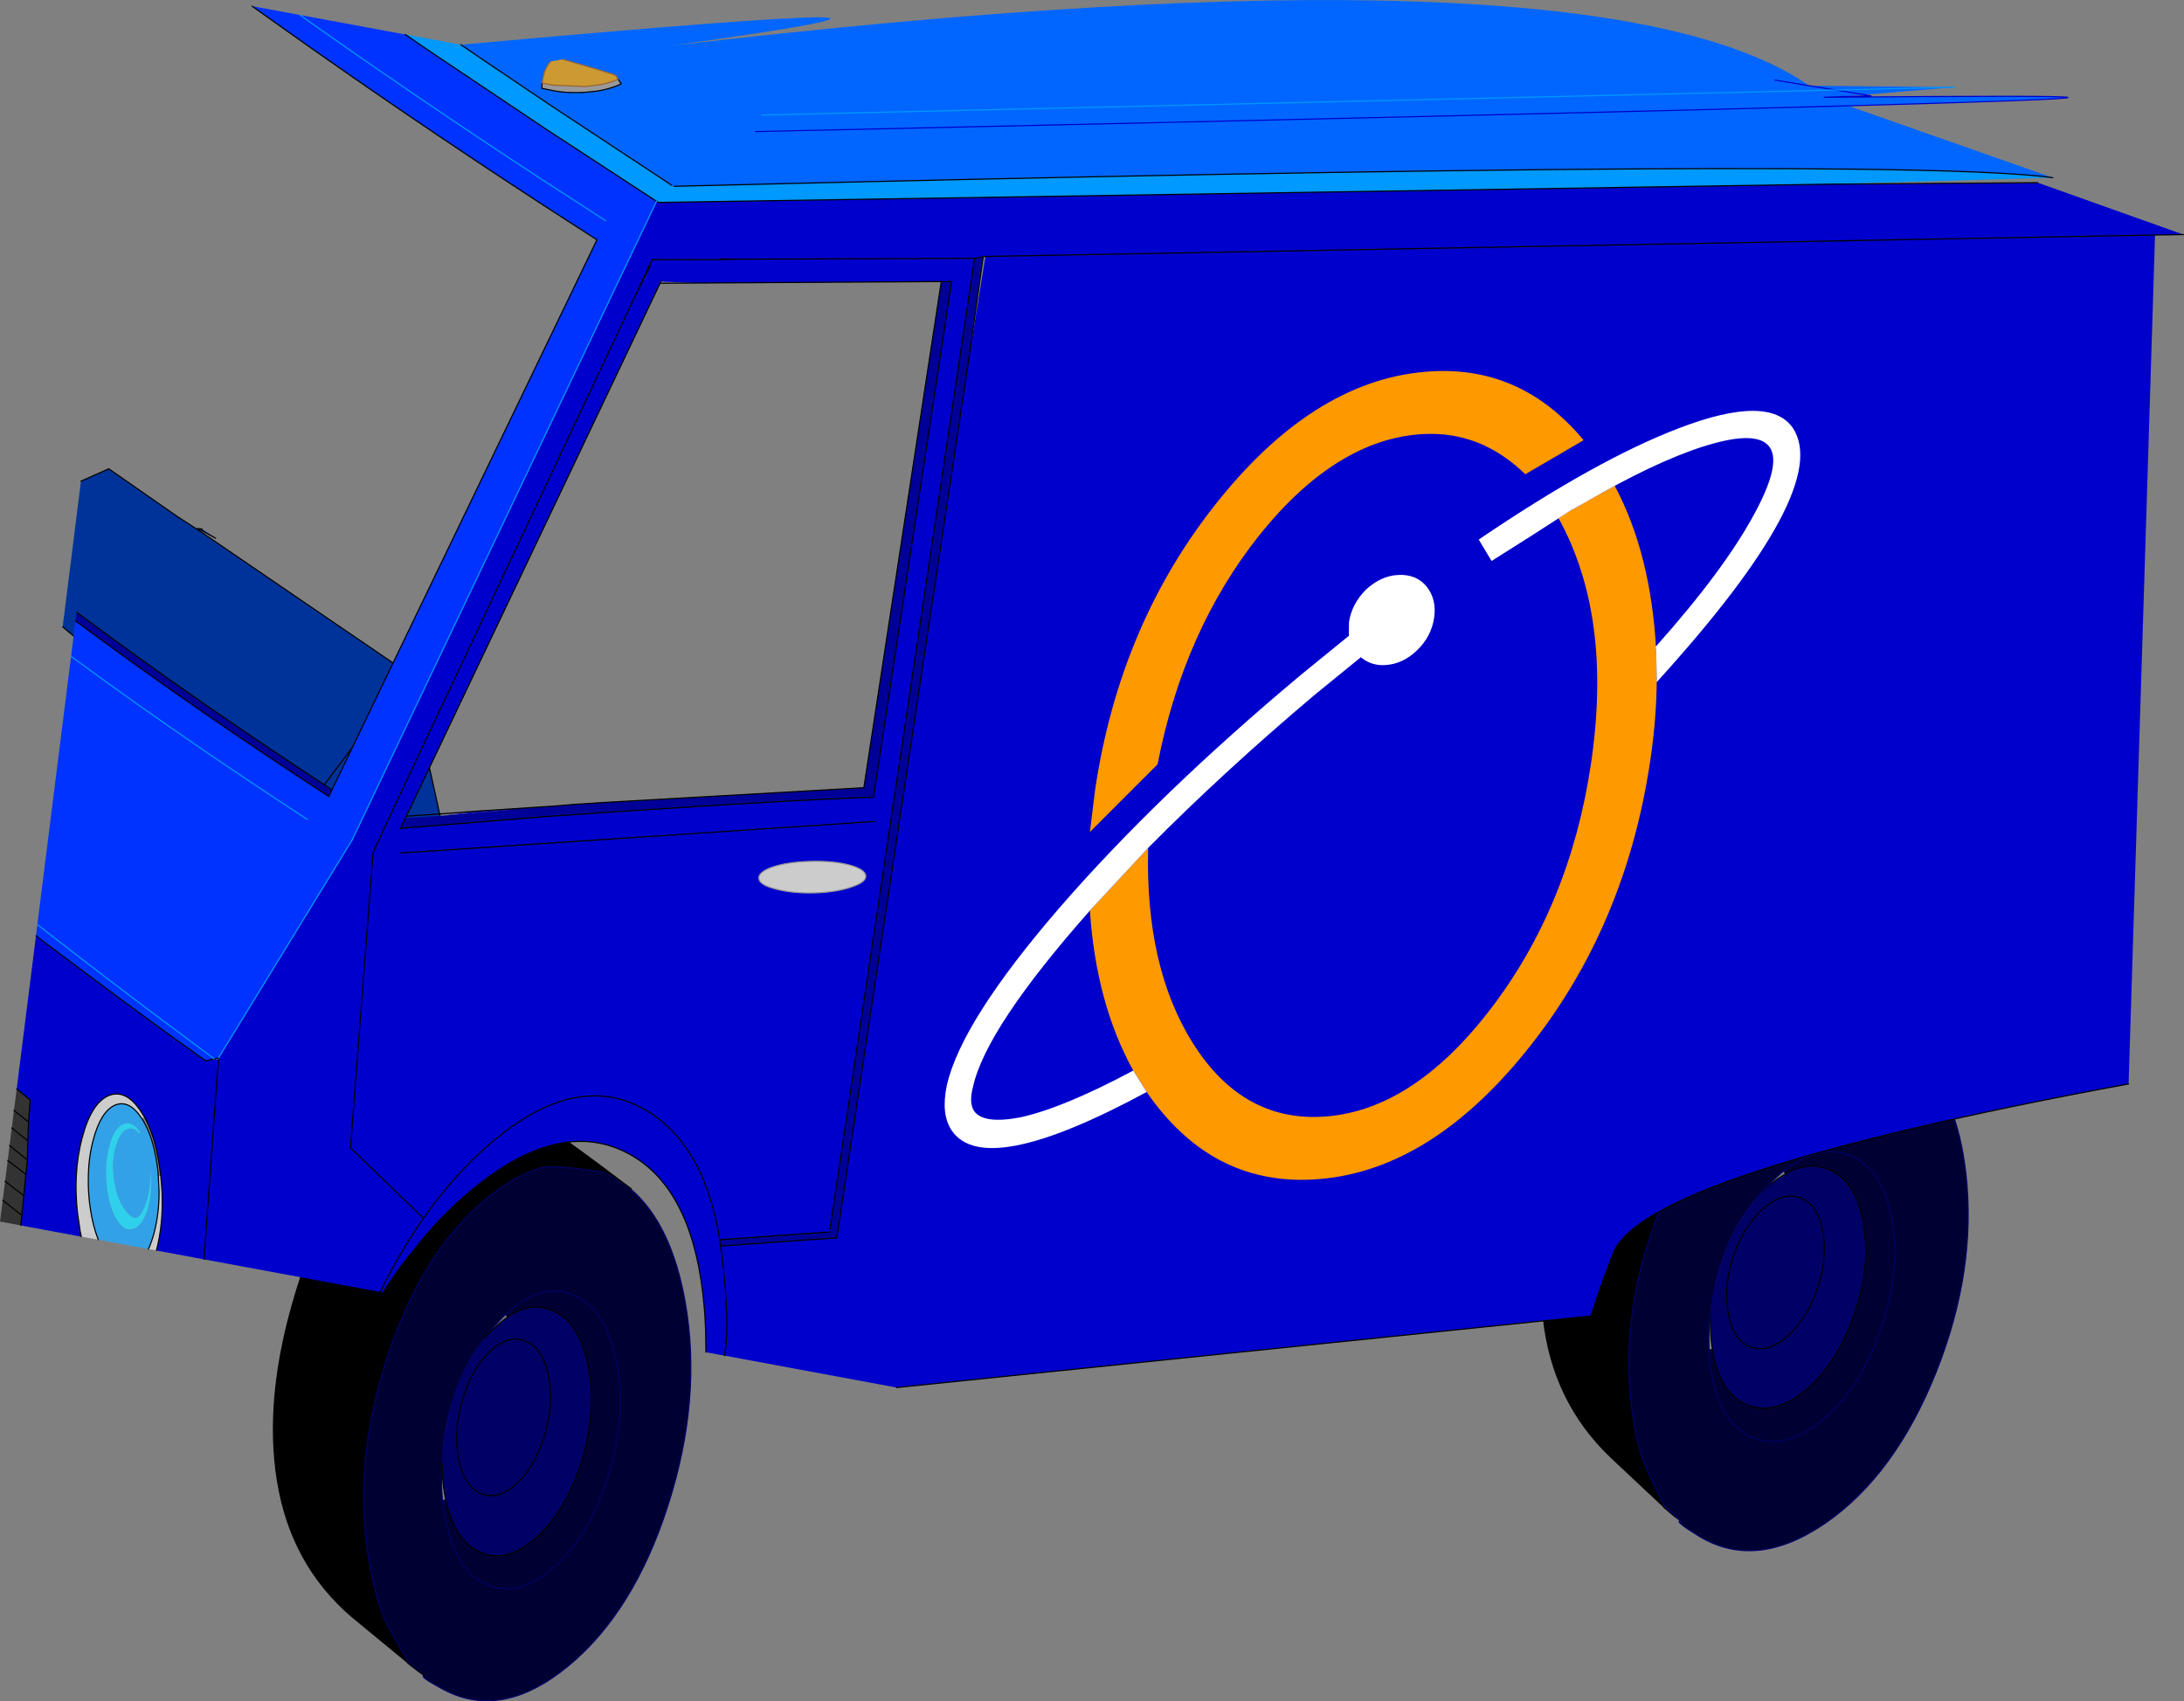
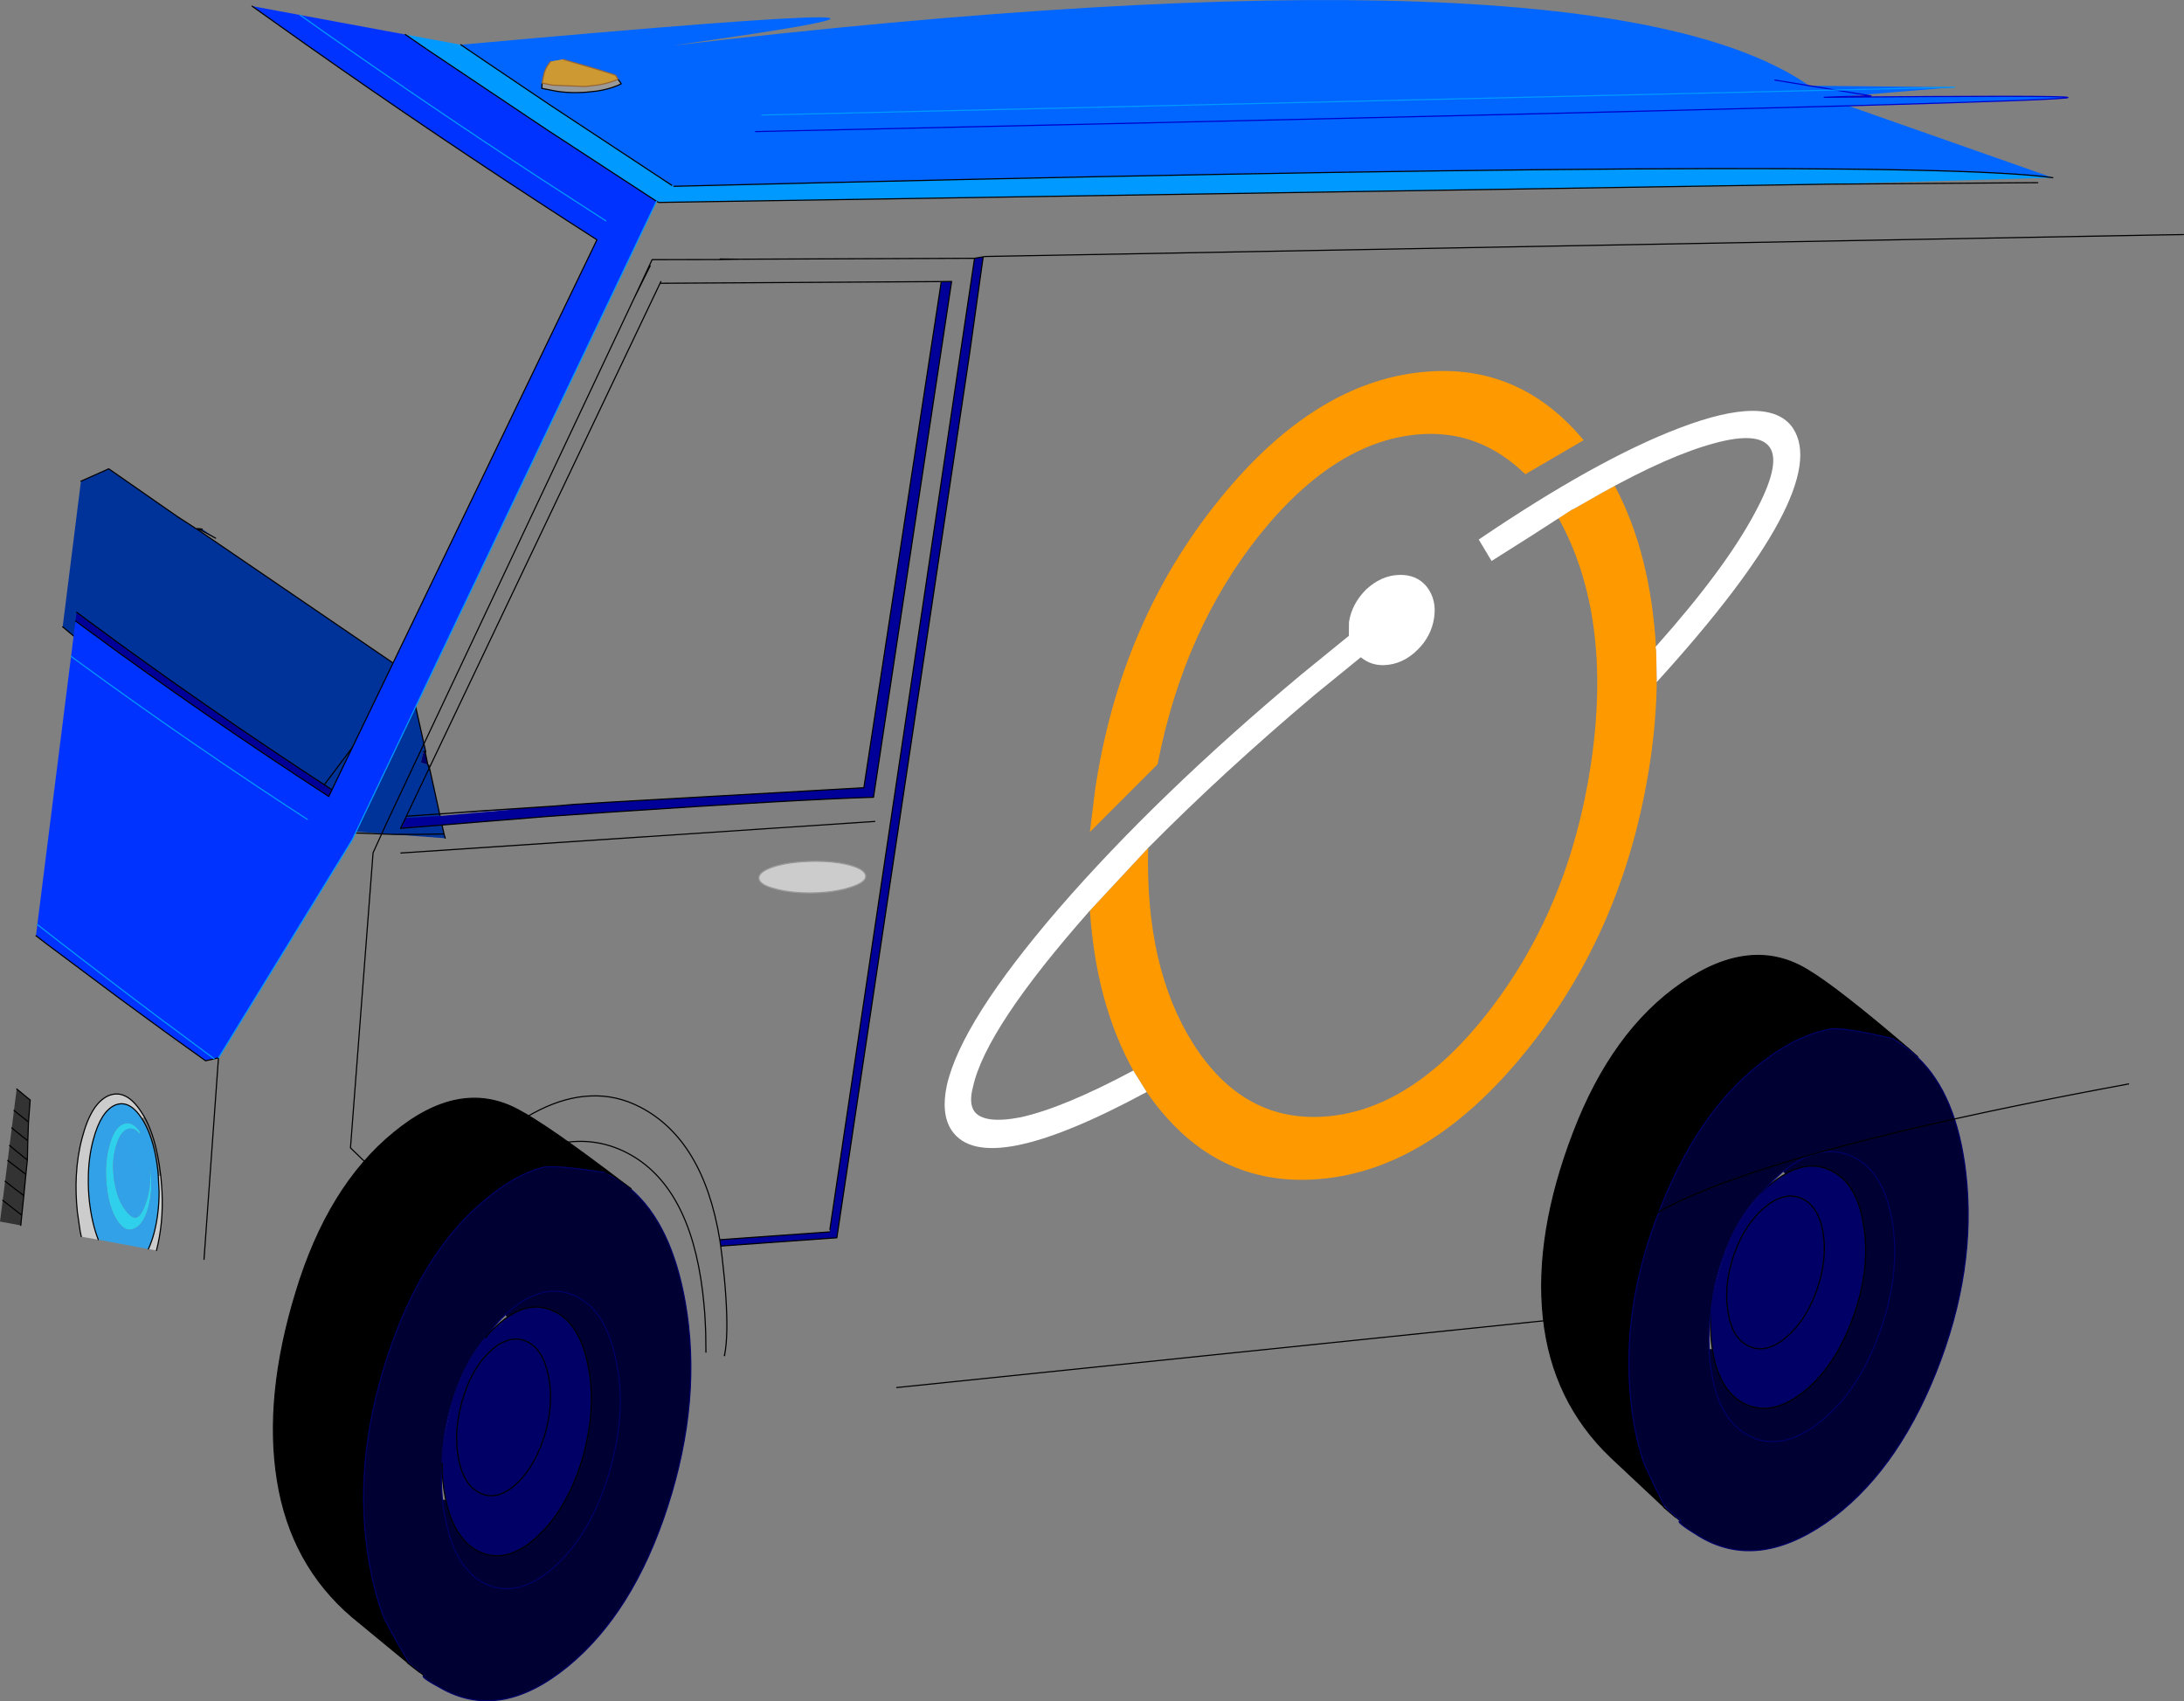
<svg xmlns="http://www.w3.org/2000/svg" height="749.25px" width="961.85px">
  <rect width="100%" height="100%" fill="#808080" stroke="none" />
  <g transform="matrix(1.0, 0.0, 0.0, 1.0, 317.8, 321.55)">
    <path d="M-243.45 -96.7 L-243.45 -96.65 -244.75 -97.6 -243.45 -96.7" fill="#000099" fill-rule="evenodd" stroke="none" />
    <path d="M-244.75 -97.6 L-243.45 -96.65 -243.45 -96.7 -239.55 -94.0 -239.55 -93.9 -237.95 -92.95 -239.55 -93.9 -239.55 -94.0 -237.95 -92.95 -231.55 -88.8 -231.3 -88.7 -231.55 -88.8 -231.3 -88.75 -230.4 -88.75 -228.75 -88.55 -222.85 -84.55 Q-228.35 -87.5 -230.25 -88.6 L-231.3 -88.7 -138.05 -25.05 -187.7 40.95 -138.05 -25.05 -130.55 8.4 -130.3 9.65 -130.55 9.6 -131.25 9.4 -132.5 14.25 -129.35 15.3 -129.0 15.4 -128.25 18.4 -122.25 45.7 -121.7 47.6 -144.7 45.9 -180.8 43.25 Q-186.6 41.75 -187.7 40.95 L-207.25 24.75 -244.55 -6.7 -244.7 -6.9 -252.0 -13.05 -248.4 -9.7 -257.8 -18.0 -280.5 -37.4 -290.2 -45.5 -282.15 -109.65 -269.9 -115.1 -244.75 -97.6 M-228.75 -88.55 L-230.25 -88.6 -230.4 -88.75 -230.25 -88.6 -228.75 -88.55 M-128.25 18.4 L-129.35 15.3 -128.25 18.4 M-130.55 8.4 L-130.55 9.6 -130.55 8.4 M-122.25 45.7 Q-135.1 46.0 -144.7 45.9 -135.1 46.0 -122.25 45.7" fill="#003399" fill-rule="evenodd" stroke="none" />
    <path d="M-130.55 9.6 L-129.35 15.3 -132.5 14.25 -131.25 9.4 -130.55 9.6" fill="#000066" fill-rule="evenodd" stroke="none" />
    <path d="M-244.75 -97.6 L-243.45 -96.65 -243.45 -96.7 -244.75 -97.6 -269.9 -115.1 -282.15 -109.65 M-290.2 -45.5 L-280.5 -37.4 -257.8 -18.0 M-252.0 -13.05 L-244.7 -6.9 -244.55 -6.7 -207.25 24.75 -187.7 40.95 -138.05 -25.05 -231.3 -88.7 -231.55 -88.8 -237.95 -92.95 -239.55 -93.9 -239.55 -94.0 -243.45 -96.7 M-237.95 -92.95 L-239.55 -94.0 M-230.4 -88.75 L-230.25 -88.6 -228.75 -88.55 -230.4 -88.75 -231.3 -88.75 -231.55 -88.8 M-231.3 -88.7 L-230.25 -88.6 Q-228.35 -87.5 -222.85 -84.55 M-138.05 -25.05 L-130.55 8.4 -130.3 9.65 -130.55 9.6 -129.35 15.3 -128.25 18.4 -122.25 45.7 -121.7 47.6 M-129.0 15.4 L-128.25 18.4 M-144.7 45.9 L-168.5 45.0 Q-176.4 44.3 -180.8 43.25 M-131.25 9.4 L-130.55 9.6 -130.55 8.4 M-144.7 45.9 Q-135.1 46.0 -122.25 45.7" fill="none" stroke="#000000" stroke-linecap="round" stroke-linejoin="round" stroke-width="0.5" />
    <path d="M-257.8 -18.0 L-248.4 -9.7 -252.0 -13.05 M-180.8 43.25 Q-186.6 41.75 -187.7 40.95 M-244.55 -6.7 L-248.4 -9.7" fill="none" stroke="#000066" stroke-linecap="round" stroke-linejoin="round" stroke-width="0.5" />
    <path d="M-51.2 194.85 Q-50.35 195.25 -49.0 196.15 -44.15 198.5 -39.85 202.25 -22.05 217.65 -16.0 252.1 -8.55 294.75 -23.75 341.8 -38.85 388.55 -67.7 412.25 -96.65 435.95 -122.15 422.65 -133.7 416.5 -130.9 416.4 L-130.4 416.45 Q-130.7 416.1 -130.85 416.25 -137.9 410.8 -138.05 410.05 -147.3 394.35 -149.0 390.0 -152.95 379.65 -155.2 366.5 -162.65 323.85 -147.5 276.95 -132.3 229.85 -103.5 206.3 -90.95 195.9 -79.0 192.6 -73.65 191.3 -51.2 194.85 M-121.5 338.95 Q-120.3 344.6 -118.25 349.1 -113.75 359.05 -105.35 362.4 -93.4 366.9 -80.45 354.45 -67.45 342.0 -61.05 319.95 -54.9 297.55 -59.0 278.85 -63.15 259.85 -75.15 255.35 -82.0 252.65 -89.0 255.55 -91.75 256.75 -94.45 258.6 L-95.3 257.45 Q-88.8 251.3 -82.55 248.9 -74.05 245.35 -65.95 248.55 -51.5 254.0 -46.7 276.6 -41.6 299.1 -49.15 325.8 -56.75 352.3 -72.3 367.2 -87.8 381.9 -102.15 376.75 -112.15 372.85 -117.6 360.85 -119.95 355.45 -121.35 348.55 -122.5 343.8 -122.95 338.9 -122.5 343.8 -121.35 348.55 -119.95 355.45 -117.6 360.85 -112.15 372.85 -102.15 376.75 -87.8 381.9 -72.3 367.2 -56.75 352.3 -49.15 325.8 -41.6 299.1 -46.7 276.6 -51.5 254.0 -65.95 248.55 -74.05 245.35 -82.55 248.9 -88.8 251.3 -95.3 257.45 L-95.7 257.9 Q-98.1 260.15 -100.3 262.85 -102.3 265.05 -103.95 267.5 -114.25 280.3 -118.6 295.85 -121.8 307.3 -122.7 316.7 L-123.1 322.75 Q-123.75 331.05 -122.95 338.9 L-121.5 338.95 M-122.7 316.7 Q-122.05 307.55 -119.25 297.9 -113.95 279.2 -103.95 267.5 -113.95 279.2 -119.25 297.9 -122.05 307.55 -122.7 316.7" fill="#000033" fill-rule="evenodd" stroke="none" />
    <path d="M-43.8 199.0 Q-49.05 195.25 -51.2 194.85 -73.65 191.3 -79.0 192.6 -90.95 195.9 -103.5 206.3 -132.3 229.85 -147.5 276.95 -162.65 323.85 -155.2 366.5 -152.95 379.65 -149.0 390.0 -147.3 394.35 -138.05 410.05 L-138.3 410.6 -162.75 390.45 Q-189.65 367.45 -195.6 330.6 -201.6 293.75 -187.4 247.4 -173.3 200.9 -144.35 177.25 -115.5 153.5 -89.95 167.0 -76.7 173.9 -43.8 199.0" fill="#000000" fill-rule="evenodd" stroke="none" />
    <path d="M-94.45 258.6 Q-91.75 256.75 -89.0 255.55 -82.0 252.65 -75.15 255.35 -63.15 259.85 -59.0 278.85 -54.9 297.55 -61.05 319.95 -67.45 342.0 -80.45 354.45 -93.4 366.9 -105.35 362.4 -113.75 359.05 -118.25 349.1 -120.3 344.6 -121.5 338.95 -123.2 331.0 -123.1 322.75 L-122.7 316.7 Q-121.8 307.3 -118.6 295.85 -114.25 280.3 -103.95 267.5 -102.15 265.1 -100.05 263.3 -97.2 260.45 -94.45 258.6 M-86.5 268.95 Q-90.85 267.25 -95.2 269.1 -98.75 270.35 -102.3 273.9 -110.5 281.75 -114.35 295.8 -118.25 309.65 -115.7 321.55 -114.95 325.25 -113.6 328.15 -110.8 334.3 -105.55 336.35 -98.0 339.25 -89.8 331.4 -81.75 323.5 -77.7 309.7 -73.75 295.65 -76.4 283.75 -78.95 271.85 -86.5 268.95 -78.95 271.85 -76.4 283.75 -73.75 295.65 -77.7 309.7 -81.75 323.5 -89.8 331.4 -98.0 339.25 -105.55 336.35 -110.8 334.3 -113.6 328.15 -114.95 325.25 -115.7 321.55 -118.25 309.65 -114.35 295.8 -110.5 281.75 -102.3 273.9 -98.75 270.35 -95.2 269.1 -90.85 267.25 -86.5 268.95" fill="#000066" fill-rule="evenodd" stroke="none" />
    <path d="M-51.2 194.85 Q-50.35 195.25 -49.0 196.15 -44.15 198.5 -39.85 202.25 -22.05 217.65 -16.0 252.1 -8.55 294.75 -23.75 341.8 -38.85 388.55 -67.7 412.25 -96.65 435.95 -122.15 422.65 -133.7 416.5 -130.9 416.4 L-130.4 416.45 Q-130.7 416.1 -130.85 416.25 -137.9 410.8 -138.05 410.05 -147.3 394.35 -149.0 390.0 -152.95 379.65 -155.2 366.5 -162.65 323.85 -147.5 276.95 -132.3 229.85 -103.5 206.3 -90.95 195.9 -79.0 192.6 -73.65 191.3 -51.2 194.85 M-122.95 338.9 Q-122.5 343.8 -121.35 348.55 -119.95 355.45 -117.6 360.85 -112.15 372.85 -102.15 376.75 -87.8 381.9 -72.3 367.2 -56.75 352.3 -49.15 325.8 -41.6 299.1 -46.7 276.6 -51.5 254.0 -65.95 248.55 -74.05 245.35 -82.55 248.9 -88.8 251.3 -95.3 257.45 L-95.7 257.9 Q-98.1 260.15 -100.3 262.85 -102.3 265.05 -103.95 267.5 -113.95 279.2 -119.25 297.9 -122.05 307.55 -122.7 316.7 L-123.1 322.75 Q-123.75 331.05 -122.95 338.9" fill="none" stroke="#000066" stroke-linecap="round" stroke-linejoin="round" stroke-width="0.5" />
    <path d="M-39.85 202.25 Q-39.8 202.1 -39.9 201.9 L-43.8 199.0 Q-49.05 195.25 -51.2 194.85 M-138.3 410.6 L-162.75 390.45 Q-189.65 367.45 -195.6 330.6 -201.6 293.75 -187.4 247.4 -173.3 200.9 -144.35 177.25 -115.5 153.5 -89.95 167.0 -76.7 173.9 -43.8 199.0 M-94.45 258.6 Q-91.75 256.75 -89.0 255.55 -82.0 252.65 -75.15 255.35 -63.15 259.85 -59.0 278.85 -54.9 297.55 -61.05 319.95 -67.45 342.0 -80.45 354.45 -93.4 366.9 -105.35 362.4 -113.75 359.05 -118.25 349.1 -120.3 344.6 -121.5 338.95 -123.2 331.0 -123.1 322.75 M-94.45 258.6 Q-97.2 260.45 -100.05 263.3 -102.15 265.1 -103.95 267.5 M-86.5 268.95 Q-78.95 271.85 -76.4 283.75 -73.75 295.65 -77.7 309.7 -81.75 323.5 -89.8 331.4 -98.0 339.25 -105.55 336.35 -110.8 334.3 -113.6 328.15 -114.95 325.25 -115.7 321.55 -118.25 309.65 -114.35 295.8 -110.5 281.75 -102.3 273.9 -98.75 270.35 -95.2 269.1 -90.85 267.25 -86.5 268.95 M-138.3 410.6 L-133.1 414.85 -138.35 410.75 -130.9 416.4" fill="none" stroke="#000000" stroke-linecap="round" stroke-linejoin="round" stroke-width="0.5" />
    <path d="M523.0 140.45 Q518.0 136.3 515.9 135.85 493.4 130.55 487.95 131.7 475.65 133.95 462.45 143.15 431.9 164.25 413.85 209.5 395.65 254.45 400.65 297.2 402.15 310.3 405.6 320.9 406.95 325.25 415.25 341.5 L414.95 342.05 391.65 320.2 Q365.85 295.55 361.9 258.75 358.0 221.95 375.15 177.25 392.25 132.5 422.85 111.45 453.35 90.35 478.3 105.6 491.45 113.45 523.0 140.45" fill="#000000" fill-rule="evenodd" stroke="none" />
    <path d="M515.9 135.85 Q516.65 136.45 517.9 137.25 522.75 140.15 526.8 144.2 543.95 160.5 547.95 195.0 552.85 237.7 534.8 282.9 516.75 327.95 486.25 349.1 455.65 370.15 430.55 355.0 419.4 348.2 422.3 348.25 L422.55 348.25 422.3 348.1 Q415.45 342.1 415.25 341.5 406.95 325.25 405.6 320.9 402.15 310.3 400.65 297.2 395.65 254.45 413.85 209.5 431.9 164.25 462.45 143.15 475.65 133.95 487.95 131.7 493.4 130.55 515.9 135.85 M436.35 272.6 Q437.15 278.4 439.0 283.0 442.85 293.1 451.1 296.9 463.05 302.25 476.9 291.1 490.7 279.85 498.4 258.35 506.1 236.95 502.95 218.05 500.05 199.05 488.15 193.75 481.45 190.6 474.05 192.95 471.3 193.75 468.4 195.55 L467.6 194.3 Q474.6 188.75 481.05 186.75 489.8 184.05 497.8 187.65 511.95 194.05 515.65 216.85 519.2 239.5 510.05 265.15 500.95 290.7 484.35 304.15 467.7 317.65 453.55 311.3 443.7 306.7 438.95 294.55 436.9 288.95 435.85 282.2 435.05 277.3 434.9 272.55 435.05 277.3 435.85 282.2 436.9 288.95 438.95 294.55 443.7 306.7 453.55 311.3 467.7 317.65 484.35 304.15 500.95 290.7 510.05 265.15 519.2 239.5 515.65 216.85 511.95 194.05 497.8 187.65 489.8 184.05 481.05 186.75 474.6 188.75 467.6 194.3 467.25 194.45 467.05 194.65 L462.15 199.2 458.25 203.6 Q447.05 215.35 441.9 230.35 437.8 241.5 436.45 250.65 436.0 253.55 435.7 256.5 434.5 264.5 434.9 272.55 L436.35 272.6 M436.45 250.65 Q437.6 241.55 441.05 232.3 447.3 214.3 458.25 203.6 447.3 214.3 441.05 232.3 437.6 241.55 436.45 250.65" fill="#000033" fill-rule="evenodd" stroke="none" />
    <path d="M468.4 195.55 Q471.3 193.75 474.05 192.95 481.45 190.6 488.15 193.75 500.05 199.05 502.95 218.05 506.1 236.95 498.4 258.35 490.7 279.85 476.9 291.1 463.05 302.25 451.1 296.9 442.85 293.1 439.0 283.0 437.15 278.4 436.35 272.6 435.1 264.65 435.7 256.5 436.0 253.55 436.45 250.65 437.8 241.5 441.9 230.35 447.05 215.35 458.25 203.6 460.25 201.35 462.5 199.55 465.45 197.15 468.4 195.55 M482.2 247.0 Q487.0 233.45 485.15 221.6 483.2 209.65 475.8 206.3 471.55 204.25 466.9 205.85 463.25 206.9 459.6 210.0 450.9 217.05 446.0 230.55 441.25 244.05 443.2 255.95 443.7 259.6 444.8 262.5 447.25 268.95 452.55 271.35 460.0 274.7 468.6 267.6 477.3 260.4 482.2 247.0 477.3 260.4 468.6 267.6 460.0 274.7 452.55 271.35 447.25 268.95 444.8 262.5 443.7 259.6 443.2 255.95 441.25 244.05 446.0 230.55 450.9 217.05 459.6 210.0 463.25 206.9 466.9 205.85 471.55 204.25 475.8 206.3 483.2 209.65 485.15 221.6 487.0 233.45 482.2 247.0" fill="#000066" fill-rule="evenodd" stroke="none" />
    <path d="M526.8 144.2 L526.75 143.8 523.0 140.45 Q518.0 136.3 515.9 135.85 M414.95 342.05 L391.65 320.2 Q365.85 295.55 361.9 258.75 358.0 221.95 375.15 177.25 392.25 132.5 422.85 111.45 453.35 90.35 478.3 105.6 491.45 113.45 523.0 140.45 M468.4 195.55 Q471.3 193.75 474.05 192.95 481.45 190.6 488.15 193.75 500.05 199.05 502.95 218.05 506.1 236.95 498.4 258.35 490.7 279.85 476.9 291.1 463.05 302.25 451.1 296.9 442.85 293.1 439.0 283.0 437.15 278.4 436.35 272.6 435.1 264.65 435.7 256.5 M468.4 195.55 Q465.45 197.15 462.5 199.55 460.25 201.35 458.25 203.6 M482.2 247.0 Q477.3 260.4 468.6 267.6 460.0 274.7 452.55 271.35 447.25 268.95 444.8 262.5 443.7 259.6 443.2 255.95 441.25 244.05 446.0 230.55 450.9 217.05 459.6 210.0 463.25 206.9 466.9 205.85 471.55 204.25 475.8 206.3 483.2 209.65 485.15 221.6 487.0 233.45 482.2 247.0 M414.95 342.05 L420.15 346.65 414.9 342.2 422.3 348.25" fill="none" stroke="#000000" stroke-linecap="round" stroke-linejoin="round" stroke-width="0.5" />
    <path d="M515.9 135.85 Q516.65 136.45 517.9 137.25 522.75 140.15 526.8 144.2 543.95 160.5 547.95 195.0 552.85 237.7 534.8 282.9 516.75 327.95 486.25 349.1 455.65 370.15 430.55 355.0 419.4 348.2 422.3 348.25 L422.55 348.25 422.3 348.1 Q415.45 342.1 415.25 341.5 406.95 325.25 405.6 320.9 402.15 310.3 400.65 297.2 395.65 254.45 413.85 209.5 431.9 164.25 462.45 143.15 475.65 133.95 487.95 131.7 493.4 130.55 515.9 135.85 M434.9 272.55 Q435.05 277.3 435.85 282.2 436.9 288.95 438.95 294.55 443.7 306.7 453.55 311.3 467.7 317.65 484.35 304.15 500.95 290.7 510.05 265.15 519.2 239.5 515.65 216.85 511.95 194.05 497.8 187.65 489.8 184.05 481.05 186.75 474.6 188.75 467.6 194.3 467.25 194.45 467.05 194.65 L462.15 199.2 458.25 203.6 Q447.3 214.3 441.05 232.3 437.6 241.55 436.45 250.65 436.0 253.55 435.7 256.5 434.5 264.5 434.9 272.55" fill="none" stroke="#000066" stroke-linecap="round" stroke-linejoin="round" stroke-width="0.5" />
-     <path d="M116.2 -208.6 L115.2 -208.45 111.4 -207.8 7.9 -207.4 -0.65 -207.5 -0.75 -207.25 -30.6 -207.2 -38.8 -189.65 -147.4 40.6 -38.8 -189.65 -30.6 -207.2 -0.75 -207.25 -0.65 -207.5 7.9 -207.4 111.4 -207.8 47.7 219.85 47.6 220.95 -0.8 224.4 -0.4 227.2 0.25 232.3 Q1.35 241.6 1.85 249.25 3.0 266.45 1.35 275.0 3.0 266.45 1.85 249.25 1.35 241.6 0.25 232.3 L-0.4 227.2 50.75 223.55 109.1 -165.0 116.2 -208.6 631.3 -218.05 116.2 -208.6 M643.8 -218.25 L631.3 -218.05 619.65 155.8 Q406.65 195.1 392.65 230.35 L388.8 240.55 Q385.6 249.25 383.0 257.8 L383.0 257.95 77.1 289.5 1.35 275.45 1.3 275.05 1.35 275.0 1.25 275.0 1.25 275.45 -6.9 273.95 -7.0 265.6 -7.1 262.95 -7.4 257.1 Q-7.8 252.05 -8.35 247.35 -14.05 200.5 -41.55 186.2 -71.85 170.45 -110.9 203.2 -122.05 212.6 -132.0 224.45 L-139.6 233.95 Q-144.5 240.45 -149.1 247.65 L-150.35 247.4 -227.95 233.05 -221.65 145.2 -227.95 233.05 -248.9 229.15 Q-245.8 217.15 -246.45 203.25 -246.65 199.85 -247.0 196.35 -247.55 191.4 -248.45 187.05 -250.4 177.15 -254.25 170.25 L-255.6 168.1 Q-262.35 157.75 -270.1 161.0 -277.65 164.4 -281.6 179.45 -283.75 187.45 -284.2 196.3 -284.6 204.0 -283.7 212.4 L-282.5 220.65 -282.0 223.05 -308.65 218.1 -308.2 213.6 -307.3 204.95 -306.4 195.6 -305.75 189.3 -305.55 180.8 -305.25 172.55 -304.5 162.85 -305.6 162.0 -308.25 159.8 -310.45 158.0 -301.95 90.55 -297.05 94.3 -265.2 118.1 -245.45 132.55 -240.6 136.05 -227.25 145.6 -223.45 144.75 -221.65 145.2 -221.55 144.3 -162.65 48.25 -28.65 -232.9 -27.7 -232.4 487.75 -240.45 579.65 -241.1 643.8 -218.25 M-147.4 40.6 L-153.5 54.0 -163.45 183.95 -131.3 214.95 Q-134.25 219.1 -137.0 223.55 L-138.6 226.05 Q-144.8 236.1 -150.35 247.4 -144.8 236.1 -138.6 226.05 L-137.0 223.55 Q-134.25 219.1 -131.3 214.95 L-163.45 183.95 -153.5 54.0 -147.4 40.6 -147.05 39.45 -147.6 40.6 -147.4 40.6 M-139.2 38.65 L-141.4 43.25 -76.6 38.0 -49.7 36.15 Q32.8 30.6 66.9 29.55 L101.3 -197.6 96.75 -197.55 -10.55 -196.9 -26.75 -197.55 -27.2 -197.55 -27.1 -196.8 -138.85 37.9 -139.2 38.65 M-110.1 36.1 L-88.85 34.7 -124.25 37.8 -110.1 36.1 M38.8 57.8 Q29.0 58.1 22.4 60.3 15.95 62.6 16.45 65.45 16.9 68.25 24.05 70.0 31.3 71.9 41.1 71.65 50.85 71.3 57.35 69.0 63.9 66.8 63.45 64.0 62.95 61.1 55.7 59.25 48.55 57.5 38.8 57.8 M-131.3 214.95 Q-118.7 197.0 -103.8 183.7 -79.3 162.0 -57.95 161.1 -46.4 160.5 -35.75 166.05 -8.0 180.5 -0.8 224.4 -8.0 180.5 -35.75 166.05 -46.4 160.5 -57.95 161.1 -79.3 162.0 -103.8 183.7 -118.7 197.0 -131.3 214.95 M-31.45 -204.5 L-34.6 -198.15 -34.35 -197.9 -31.45 -204.5 M-38.8 -189.65 L-34.6 -198.15 -38.8 -189.65 M-147.0 38.4 L-145.7 35.45 -147.25 38.45 -147.0 38.4 M-241.0 136.95 L-240.95 136.8 -241.7 136.4 -241.0 136.95 M67.45 40.2 L-141.25 54.1 67.45 40.2 M7.9 -207.4 L-0.75 -207.25 7.9 -207.4" fill="#0000cc" fill-rule="evenodd" stroke="none" />
    <path d="M111.4 -207.8 L115.2 -208.45 109.1 -165.0 50.75 223.55 -0.4 227.2 -0.8 224.4 47.6 220.95 47.7 219.85 111.4 -207.8 M96.75 -197.55 L101.3 -197.6 66.9 29.55 Q32.8 30.6 -49.7 36.15 L-76.6 38.0 -141.4 43.25 -139.2 38.65 -124.25 37.8 -88.85 34.7 -110.1 36.1 -119.3 36.55 -114.7 36.2 -104.55 35.45 -73.3 33.4 -64.6 32.65 -49.25 31.7 62.65 25.35 96.75 -197.55 M-171.6 26.25 L-173.0 29.2 Q-229.4 -7.45 -279.6 -44.45 L-284.55 -48.1 -284.05 -51.95 -279.15 -48.3 Q-228.55 -10.85 -171.6 26.25" fill="#000099" fill-rule="evenodd" stroke="none" />
    <path d="M493.3 -279.0 L485.6 -278.7 Q694.85 -280.5 496.2 -274.95 L586.25 -243.3 Q518.05 -252.9 -21.0 -239.5 L-21.95 -239.95 -75.55 -275.3 -104.1 -294.55 -114.85 -301.85 Q154.55 -326.2 -21.8 -301.45 385.25 -349.05 479.0 -283.8 L542.95 -283.15 503.2 -279.85 493.3 -279.0 M490.55 -281.9 L503.2 -279.85 490.55 -281.9 542.95 -283.15 490.55 -281.9 17.75 -270.9 490.55 -281.9 479.0 -283.8 463.85 -286.3 479.0 -283.8 490.55 -281.9 M14.95 -263.6 Q356.45 -271.1 496.2 -274.95 356.45 -271.1 14.95 -263.6 M-45.65 -286.7 L-46.6 -288.3 Q-47.2 -288.9 -69.35 -295.25 L-69.75 -295.4 -75.25 -294.5 Q-76.65 -292.95 -77.6 -290.8 L-78.05 -289.7 -78.7 -286.9 -79.0 -284.95 -79.05 -284.9 -79.2 -282.65 -74.9 -281.8 -74.7 -281.75 Q-68.0 -280.35 -59.55 -280.95 L-54.85 -281.45 Q-49.75 -282.25 -46.05 -283.8 L-45.55 -284.0 -44.2 -284.65 -45.55 -286.55 -45.65 -286.7" fill="#0066ff" fill-rule="evenodd" stroke="none" />
    <path d="M487.75 -240.45 L-27.7 -232.4 -28.65 -232.9 -76.9 -264.4 -128.65 -299.05 -139.3 -306.35 -114.85 -301.85 -104.1 -294.55 -75.55 -275.3 -21.95 -239.95 -21.0 -239.5 Q518.05 -252.9 586.25 -243.3 L487.75 -240.45" fill="#0099ff" fill-rule="evenodd" stroke="none" />
-     <path d="M38.8 57.8 Q48.55 57.5 55.7 59.25 62.95 61.1 63.45 64.0 63.9 66.8 57.35 69.0 50.85 71.3 41.1 71.65 31.3 71.9 24.05 70.0 16.9 68.25 16.45 65.45 15.95 62.6 22.4 60.3 29.0 58.1 38.8 57.8 M-282.0 223.05 L-282.5 220.65 -283.7 212.4 Q-284.6 204.0 -284.2 196.3 -283.75 187.45 -281.6 179.45 -277.65 164.4 -270.1 161.0 -262.35 157.75 -255.6 168.1 L-254.25 170.25 -255.35 171.0 Q-260.9 162.5 -267.2 165.15 -273.4 167.95 -276.7 180.3 -278.85 188.25 -278.9 197.25 -279.0 202.15 -278.45 207.4 -277.3 217.35 -274.5 224.4 L-282.0 223.05 M-247.0 196.35 Q-246.65 199.85 -246.45 203.25 -245.8 217.15 -248.9 229.15 L-252.45 228.5 Q-251.05 225.5 -249.95 221.45 -247.7 212.85 -247.75 203.05 L-248.1 196.2 -247.0 196.35" fill="#cccccc" fill-rule="evenodd" stroke="none" />
+     <path d="M38.8 57.8 Q48.55 57.5 55.7 59.25 62.95 61.1 63.45 64.0 63.9 66.8 57.35 69.0 50.85 71.3 41.1 71.65 31.3 71.9 24.05 70.0 16.9 68.25 16.45 65.45 15.95 62.6 22.4 60.3 29.0 58.1 38.8 57.8 M-282.0 223.05 L-282.5 220.65 -283.7 212.4 Q-284.6 204.0 -284.2 196.3 -283.75 187.45 -281.6 179.45 -277.65 164.4 -270.1 161.0 -262.35 157.75 -255.6 168.1 L-254.25 170.25 -255.35 171.0 Q-260.9 162.5 -267.2 165.15 -273.4 167.95 -276.7 180.3 -278.85 188.25 -278.9 197.25 -279.0 202.15 -278.45 207.4 -277.3 217.35 -274.5 224.4 M-247.0 196.35 Q-246.65 199.85 -246.45 203.25 -245.8 217.15 -248.9 229.15 L-252.45 228.5 Q-251.05 225.5 -249.95 221.45 -247.7 212.85 -247.75 203.05 L-248.1 196.2 -247.0 196.35" fill="#cccccc" fill-rule="evenodd" stroke="none" />
    <path d="M-28.65 -232.9 L-162.65 48.25 -221.55 144.3 -223.45 144.75 -227.25 145.6 -240.6 136.05 -245.45 132.55 -265.2 118.1 -297.05 94.3 -301.95 90.55 -301.35 85.6 -296.45 89.45 Q-271.15 109.1 -245.25 128.55 -271.15 109.1 -296.45 89.45 L-301.35 85.6 -286.5 -32.5 -284.55 -48.1 -279.6 -44.45 Q-229.4 -7.45 -173.0 29.2 L-171.6 26.25 -54.9 -215.95 Q-67.95 -224.3 -80.9 -232.75 -140.2 -271.4 -196.75 -311.7 L-206.8 -318.85 -185.7 -314.95 -139.3 -306.35 -128.65 -299.05 -76.9 -264.4 -28.65 -232.9 M-51.0 -224.3 L-79.6 -242.8 Q-128.5 -274.75 -175.5 -307.75 L-185.7 -314.95 -175.5 -307.75 Q-128.5 -274.75 -79.6 -242.8 L-51.0 -224.3 M-182.45 39.3 Q-234.7 5.35 -281.6 -28.9 L-286.5 -32.5 -281.6 -28.9 Q-234.7 5.35 -182.45 39.3 M-244.5 129.05 L-223.45 144.75 -244.5 129.05 -244.45 128.95 -245.25 128.55 -244.5 129.05 M-241.0 136.95 L-241.7 136.4 -240.95 136.8 -241.0 136.95" fill="#0033ff" fill-rule="evenodd" stroke="none" />
    <path d="M-69.75 -295.4 L-69.35 -295.25 Q-47.2 -288.9 -46.6 -288.3 L-45.65 -286.7 -46.1 -286.45 Q-48.4 -285.45 -51.25 -284.75 L-54.15 -284.15 -60.1 -283.45 -74.45 -284.05 -75.45 -284.25 -79.0 -284.95 -78.7 -286.9 -78.05 -289.7 -77.6 -290.8 Q-76.65 -292.95 -75.25 -294.5 L-69.75 -295.4" fill="#cc9933" fill-rule="evenodd" stroke="none" />
    <path d="M-79.0 -284.95 L-75.45 -284.25 -74.45 -284.05 -60.1 -283.45 -54.15 -284.15 -51.25 -284.75 Q-48.4 -285.45 -46.1 -286.45 L-45.65 -286.7 -45.55 -286.55 -44.2 -284.65 -45.55 -284.0 -46.05 -283.8 Q-49.75 -282.25 -54.85 -281.45 L-59.55 -280.95 Q-68.0 -280.35 -74.7 -281.75 L-74.9 -281.8 -79.2 -282.65 -79.05 -284.9 -79.0 -284.95" fill="#999999" fill-rule="evenodd" stroke="none" />
    <path d="M-310.45 158.0 L-308.25 159.8 -305.6 162.0 -304.5 162.85 -305.25 172.55 -305.55 180.8 -305.75 189.3 -306.4 195.6 -307.3 204.95 -308.2 213.6 -308.65 218.1 -317.8 216.4 -316.6 207.05 -315.55 198.65 -314.4 189.5 -313.6 182.9 -312.6 175.15 -311.65 167.45 -309.3 169.35 -308.85 169.65 -306.75 171.35 -305.25 172.55 -306.75 171.35 -308.85 169.65 -309.3 169.35 -311.65 167.45 -310.45 158.0 M-305.55 180.8 L-307.75 179.1 -309.35 177.8 -309.95 177.35 -312.6 175.15 -309.95 177.35 -309.35 177.8 -307.75 179.1 -305.55 180.8 M-306.4 195.6 L-310.4 192.55 -311.05 192.05 -314.4 189.5 -311.05 192.05 -310.4 192.55 -306.4 195.6 M-305.75 189.3 L-308.7 186.9 -309.75 186.05 -310.55 185.4 -313.6 182.9 -310.55 185.4 -309.75 186.05 -308.7 186.9 -305.75 189.3 M-307.3 204.95 L-311.3 201.95 -311.85 201.5 -315.55 198.65 -311.85 201.5 -311.3 201.95 -307.3 204.95 M-308.2 213.6 L-312.2 210.5 -312.55 210.2 -316.6 207.05 -312.55 210.2 -312.2 210.5 -308.2 213.6" fill="#333333" fill-rule="evenodd" stroke="none" />
    <path d="M-269.7 183.25 Q-267.65 175.25 -263.65 173.5 -259.55 171.75 -255.95 177.15 L-256.45 177.7 Q-259.0 174.55 -261.85 175.75 -265.15 177.25 -266.9 183.85 -268.7 190.3 -267.5 198.3 L-267.3 199.4 Q-266.1 206.7 -262.65 211.3 -259.0 216.15 -256.75 214.1 -254.5 212.1 -252.75 205.55 L-252.05 202.25 Q-251.3 197.55 -251.75 192.25 -251.0 197.55 -251.25 202.4 -251.5 206.35 -252.45 209.95 -254.6 217.85 -258.7 219.5 -262.7 221.35 -266.2 215.9 -269.75 210.45 -270.8 200.8 L-271.0 198.7 Q-271.6 190.35 -269.7 183.25" fill="url(#gradient0)" fill-rule="evenodd" stroke="none" />
    <path d="M-255.35 171.0 Q-251.25 177.3 -249.3 187.2 -248.65 190.5 -248.25 194.2 L-248.1 196.2 -247.75 203.05 Q-247.7 212.85 -249.95 221.45 -251.05 225.5 -252.45 228.5 L-274.5 224.4 Q-277.3 217.35 -278.45 207.4 -279.0 202.15 -278.9 197.25 -278.85 188.25 -276.7 180.3 -273.4 167.95 -267.2 165.15 -260.9 162.5 -255.35 171.0 M-269.7 183.25 Q-271.6 190.35 -271.0 198.7 L-270.8 200.8 Q-269.75 210.45 -266.2 215.9 -262.7 221.35 -258.7 219.5 -254.6 217.85 -252.45 209.95 -251.5 206.35 -251.25 202.4 -251.0 197.55 -251.75 192.25 -251.3 197.55 -252.05 202.25 L-252.75 205.55 Q-254.5 212.1 -256.75 214.1 -259.0 216.15 -262.65 211.3 -266.1 206.7 -267.3 199.4 L-267.5 198.3 Q-268.7 190.3 -266.9 183.85 -265.15 177.25 -261.85 175.75 -259.0 174.55 -256.45 177.7 L-255.95 177.15 Q-259.55 171.75 -263.65 173.5 -267.65 175.25 -269.7 183.25" fill="url(#gradient1)" fill-rule="evenodd" stroke="none" />
    <path d="M115.2 -208.45 L116.2 -208.6 631.3 -218.05 643.8 -218.25 M579.65 -241.1 L487.75 -240.45 -27.7 -232.4 -28.65 -232.9 -76.9 -264.4 -128.65 -299.05 -139.3 -306.35 M-221.55 144.3 L-221.65 145.2 -227.95 233.05 M-150.35 247.4 Q-144.8 236.1 -138.6 226.05 L-137.0 223.55 Q-134.25 219.1 -131.3 214.95 L-163.45 183.95 -153.5 54.0 -147.4 40.6 -38.8 -189.65 -30.6 -207.2 -0.75 -207.25 -0.65 -207.5 7.9 -207.4 111.4 -207.8 115.2 -208.45 109.1 -165.0 50.75 223.55 -0.4 227.2 -0.8 224.4 Q-8.0 180.5 -35.75 166.05 -46.4 160.5 -57.95 161.1 -79.3 162.0 -103.8 183.7 -118.7 197.0 -131.3 214.95 M96.75 -197.55 L101.3 -197.6 66.9 29.55 Q32.8 30.6 -49.7 36.15 L-76.6 38.0 -141.4 43.25 -139.2 38.65 -138.85 37.9 -27.1 -196.8 -10.55 -196.9 96.75 -197.55 62.65 25.35 -49.25 31.7 -64.6 32.65 -73.3 33.4 -104.55 35.45 -114.7 36.2 -119.3 36.55 -138.85 37.9 M-114.85 -301.85 L-104.1 -294.55 -75.55 -275.3 -21.95 -239.95 M-21.0 -239.5 Q518.05 -252.9 586.25 -243.3 M77.1 289.5 L383.0 257.95 383.0 257.8 Q385.6 249.25 388.8 240.55 L392.65 230.35 Q406.65 195.1 619.65 155.8 M47.7 219.85 L111.4 -207.8 M1.25 275.45 L1.25 275.0 1.35 275.0 Q3.0 266.45 1.85 249.25 1.35 241.6 0.25 232.3 L-0.4 227.2 M1.35 275.0 L1.3 275.05 1.35 275.45 M-45.65 -286.7 L-45.55 -286.55 -44.2 -284.65 -45.55 -284.0 -46.05 -283.8 Q-49.75 -282.25 -54.85 -281.45 L-59.55 -280.95 Q-68.0 -280.35 -74.7 -281.75 L-74.9 -281.8 -79.2 -282.65 -79.05 -284.9 -79.0 -284.95 M-206.8 -318.85 L-196.75 -311.7 Q-140.2 -271.4 -80.9 -232.75 -67.95 -224.3 -54.9 -215.95 L-171.6 26.25 -173.0 29.2 Q-229.4 -7.45 -279.6 -44.45 L-284.55 -48.1 M-34.6 -198.15 L-31.45 -204.5 M-34.6 -198.15 L-38.8 -189.65 M-284.05 -51.95 L-279.15 -48.3 Q-228.55 -10.85 -171.6 26.25 M-26.75 -197.55 L-27.1 -196.8 M-301.95 90.55 L-297.05 94.3 -265.2 118.1 -245.45 132.55 -240.6 136.05 -227.25 145.6 -223.45 144.75 -221.55 144.3 M-310.45 158.0 L-308.25 159.8 -305.6 162.0 -304.5 162.85 -305.25 172.55 -305.55 180.8 -305.75 189.3 -306.4 195.6 -307.3 204.95 -308.2 213.6 -308.65 218.1 M-282.0 223.05 L-282.5 220.65 -283.7 212.4 Q-284.6 204.0 -284.2 196.3 -283.75 187.45 -281.6 179.45 -277.65 164.4 -270.1 161.0 -262.35 157.75 -255.6 168.1 L-254.25 170.25 Q-250.4 177.15 -248.45 187.05 -247.55 191.4 -247.0 196.35 -246.65 199.85 -246.45 203.25 -245.8 217.15 -248.9 229.15 M-305.25 172.55 L-306.75 171.35 -308.85 169.65 -309.3 169.35 -311.65 167.45 M-312.6 175.15 L-309.95 177.35 -309.35 177.8 -307.75 179.1 -305.55 180.8 M-313.6 182.9 L-310.55 185.4 -309.75 186.05 -308.7 186.9 -305.75 189.3 M-314.4 189.5 L-311.05 192.05 -310.4 192.55 -306.4 195.6 M-315.55 198.65 L-311.85 201.5 -311.3 201.95 -307.3 204.95 M-255.35 171.0 Q-251.25 177.3 -249.3 187.2 -248.65 190.5 -248.25 194.2 L-248.1 196.2 -247.75 203.05 Q-247.7 212.85 -249.95 221.45 -251.05 225.5 -252.45 228.5 M-255.35 171.0 Q-260.9 162.5 -267.2 165.15 -273.4 167.95 -276.7 180.3 -278.85 188.25 -278.9 197.25 -279.0 202.15 -278.45 207.4 -277.3 217.35 -274.5 224.4 M-316.6 207.05 L-312.55 210.2 -312.2 210.5 -308.2 213.6 M-6.9 273.95 L-7.0 265.6 -7.1 262.95 -7.4 257.1 Q-7.8 252.05 -8.35 247.35 -14.05 200.5 -41.55 186.2 -71.85 170.45 -110.9 203.2 -122.05 212.6 -132.0 224.45 L-139.6 233.95 Q-144.5 240.45 -149.1 247.65 M-0.75 -207.25 L7.9 -207.4 M-141.25 54.1 L67.45 40.2 M-0.8 224.4 L47.6 220.95" fill="none" stroke="#000000" stroke-linecap="round" stroke-linejoin="round" stroke-width="0.5" />
    <path d="M503.2 -279.85 L506.2 -279.35 493.3 -279.0 485.6 -278.7 Q694.85 -280.5 496.2 -274.95 356.45 -271.1 14.95 -263.6 M503.2 -279.85 L490.55 -281.9 479.0 -283.8 463.85 -286.3" fill="none" stroke="#0000cc" stroke-linecap="round" stroke-linejoin="round" stroke-width="0.5" />
    <path d="M-28.65 -232.9 L-162.65 48.25 -221.55 144.3 M490.55 -281.9 L17.75 -270.9 M542.95 -283.15 L490.55 -281.9 M-185.7 -314.95 L-175.5 -307.75 Q-128.5 -274.75 -79.6 -242.8 L-51.0 -224.3 M-286.5 -32.5 L-281.6 -28.9 Q-234.7 5.35 -182.45 39.3 M-245.25 128.55 Q-271.15 109.1 -296.45 89.45 L-301.35 85.6 M-223.45 144.75 L-244.5 129.05 -245.25 128.55" fill="none" stroke="#0099ff" stroke-linecap="round" stroke-linejoin="round" stroke-width="0.5" />
    <path d="M38.8 57.8 Q48.55 57.5 55.7 59.25 62.95 61.1 63.45 64.0 63.9 66.8 57.35 69.0 50.85 71.3 41.1 71.65 31.3 71.9 24.05 70.0 16.9 68.25 16.45 65.45 15.95 62.6 22.4 60.3 29.0 58.1 38.8 57.8" fill="none" stroke="#999999" stroke-linecap="round" stroke-linejoin="round" stroke-width="0.5" />
    <path d="M-45.65 -286.7 L-46.6 -288.3 Q-47.2 -288.9 -69.35 -295.25 L-69.75 -295.4 M-75.25 -294.5 Q-76.65 -292.95 -77.6 -290.8 L-78.05 -289.7 -78.7 -286.9 -79.0 -284.95 -75.45 -284.25 -74.45 -284.05 -60.1 -283.45 -54.15 -284.15 -51.25 -284.75 Q-48.4 -285.45 -46.1 -286.45 L-45.65 -286.7" fill="none" stroke="#996633" stroke-linecap="round" stroke-linejoin="round" stroke-width="0.5" />
    <path d="M379.65 -127.7 L353.95 -112.7 Q334.4 -131.7 309.15 -130.4 271.15 -128.45 237.05 -86.15 203.5 -44.15 192.0 15.05 L162.2 44.85 164.5 26.2 Q175.5 -47.55 219.15 -101.5 262.75 -155.5 313.25 -158.05 352.65 -160.1 379.65 -127.7" fill="#ff9900" fill-rule="evenodd" stroke="none" />
    <path d="M368.55 -93.4 L374.55 -97.15 375.95 -97.8 Q378.35 -99.1 380.7 -100.65 381.05 -100.95 381.9 -101.25 L386.9 -104.1 387.5 -104.4 393.35 -107.6 Q409.35 -77.55 411.6 -35.05 L411.85 -22.2 Q411.75 -5.05 408.95 13.7 397.95 87.4 354.3 141.35 310.7 195.3 260.15 197.9 215.35 200.2 187.2 159.35 L181.3 149.9 Q164.95 120.45 162.2 79.45 L187.85 51.85 Q186.5 104.5 207.65 138.0 229.2 172.05 264.25 170.25 303.9 168.2 338.75 122.7 373.55 77.2 382.85 15.0 392.55 -50.1 368.55 -93.4" fill="#ff9900" fill-rule="evenodd" stroke="none" />
    <path d="M298.0 -68.35 Q305.9 -68.75 310.45 -63.3 315.0 -57.55 313.8 -49.5 312.55 -41.15 306.2 -35.1 299.95 -29.05 292.05 -28.65 286.1 -28.35 281.5 -32.1 L261.3 -15.65 Q220.9 18.45 187.85 51.85 L162.2 79.45 Q116.45 131.2 110.75 156.95 108.8 164.2 111.25 167.8 115.5 173.6 131.6 170.5 150.55 166.35 181.3 149.9 L187.2 159.35 Q115.95 197.85 101.35 176.3 96.5 169.1 99.2 156.4 105.55 128.35 148.6 78.45 191.9 28.5 255.3 -24.5 L276.25 -41.55 276.3 -47.55 Q277.5 -55.6 283.85 -61.95 290.4 -68.0 298.0 -68.35" fill="#ffffff" fill-rule="evenodd" stroke="none" />
    <path d="M461.65 -124.5 Q456.8 -131.65 437.4 -126.4 417.45 -121.1 387.5 -104.4 L375.4 -97.5 374.55 -97.15 Q356.9 -85.65 339.1 -74.5 L333.45 -83.95 Q385.35 -119.15 421.65 -133.0 461.4 -148.2 471.8 -133.05 489.4 -106.5 412.0 -21.35 L411.75 -21.35 411.85 -22.2 411.6 -35.05 411.35 -36.75 411.65 -37.05 Q441.75 -70.85 454.85 -95.3 466.7 -117.05 461.65 -124.5" fill="#ffffff" fill-rule="evenodd" stroke="none" />
  </g>
  <defs>
    <radialGradient cx="0" cy="0" gradientTransform="matrix(2.804, 1.508, -0.815, 3.035, 374.35, -130.0)" gradientUnits="userSpaceOnUse" id="gradient0" r="819.2" spreadMethod="pad">
      <stop offset="0.0" stop-color="#00ffff" stop-opacity="0.839" />
      <stop offset="1.0" stop-color="#6699ff" stop-opacity="0.859" />
    </radialGradient>
    <radialGradient cx="0" cy="0" gradientTransform="matrix(2.804, 1.508, -0.815, 3.035, 374.35, -130.0)" gradientUnits="userSpaceOnUse" id="gradient1" r="819.2" spreadMethod="pad">
      <stop offset="0.0" stop-color="#0099ff" stop-opacity="0.902" />
      <stop offset="1.0" stop-color="#66ccff" stop-opacity="0.62" />
    </radialGradient>
  </defs>
</svg>